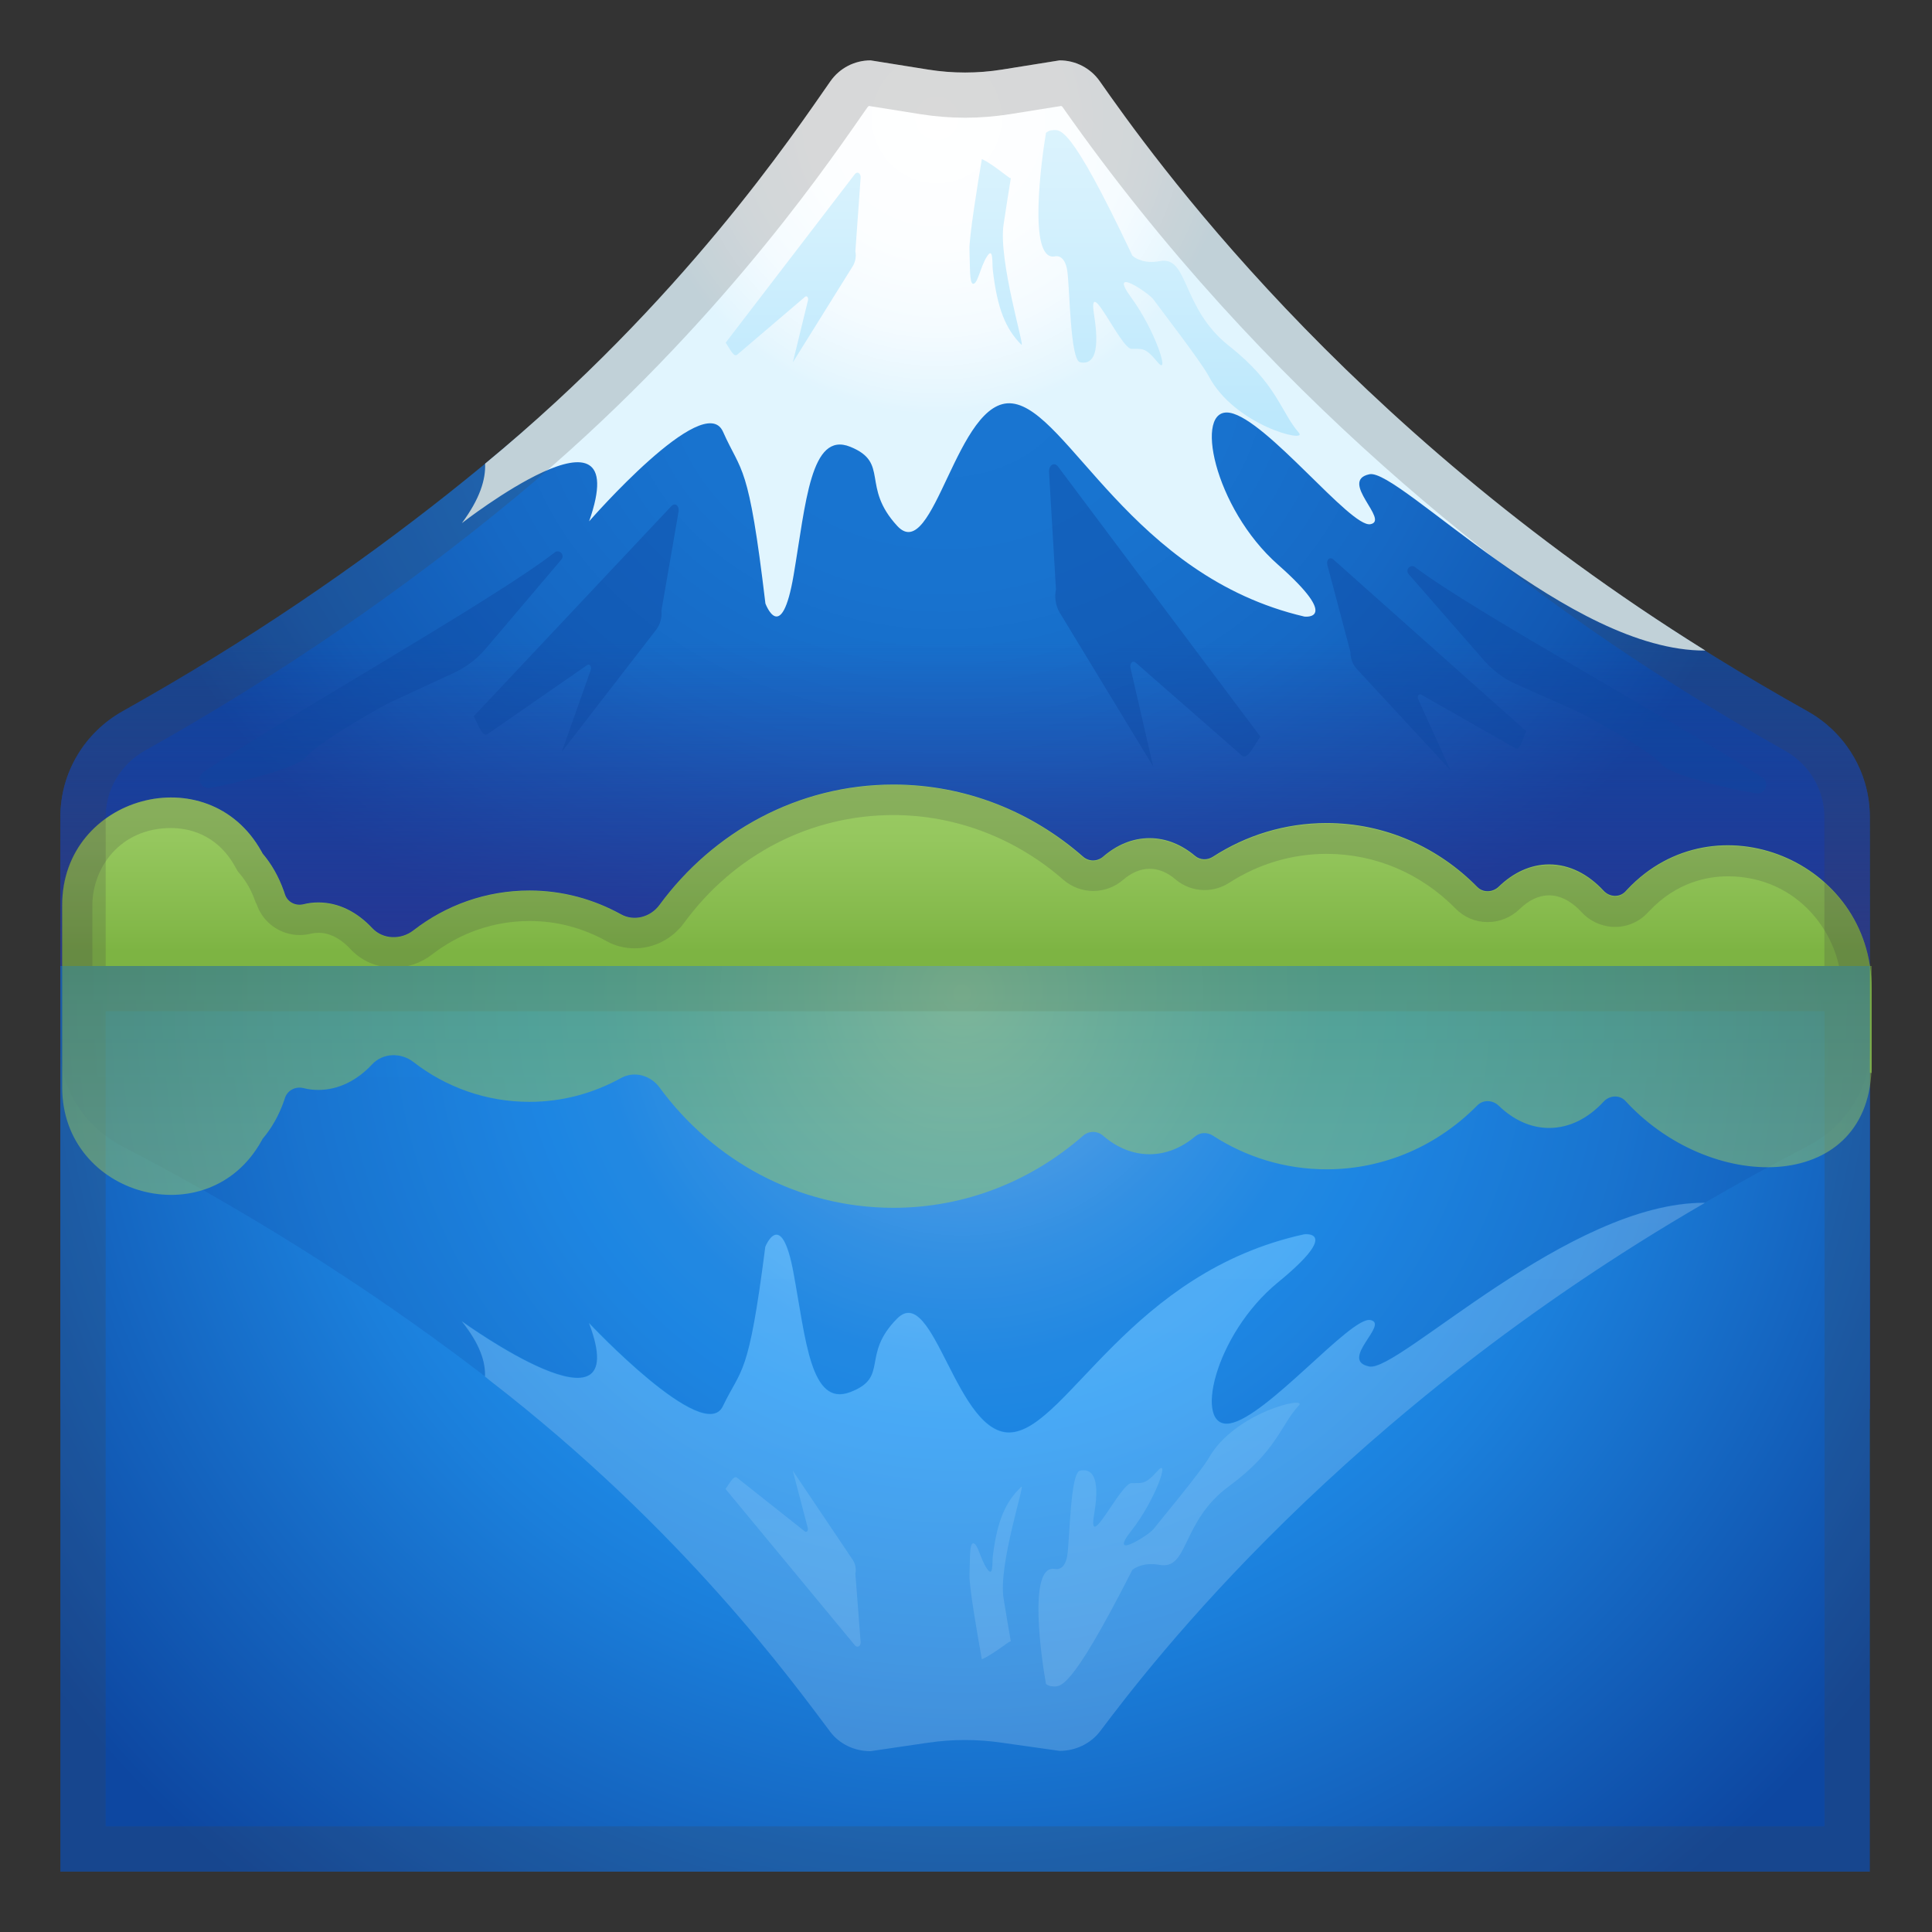
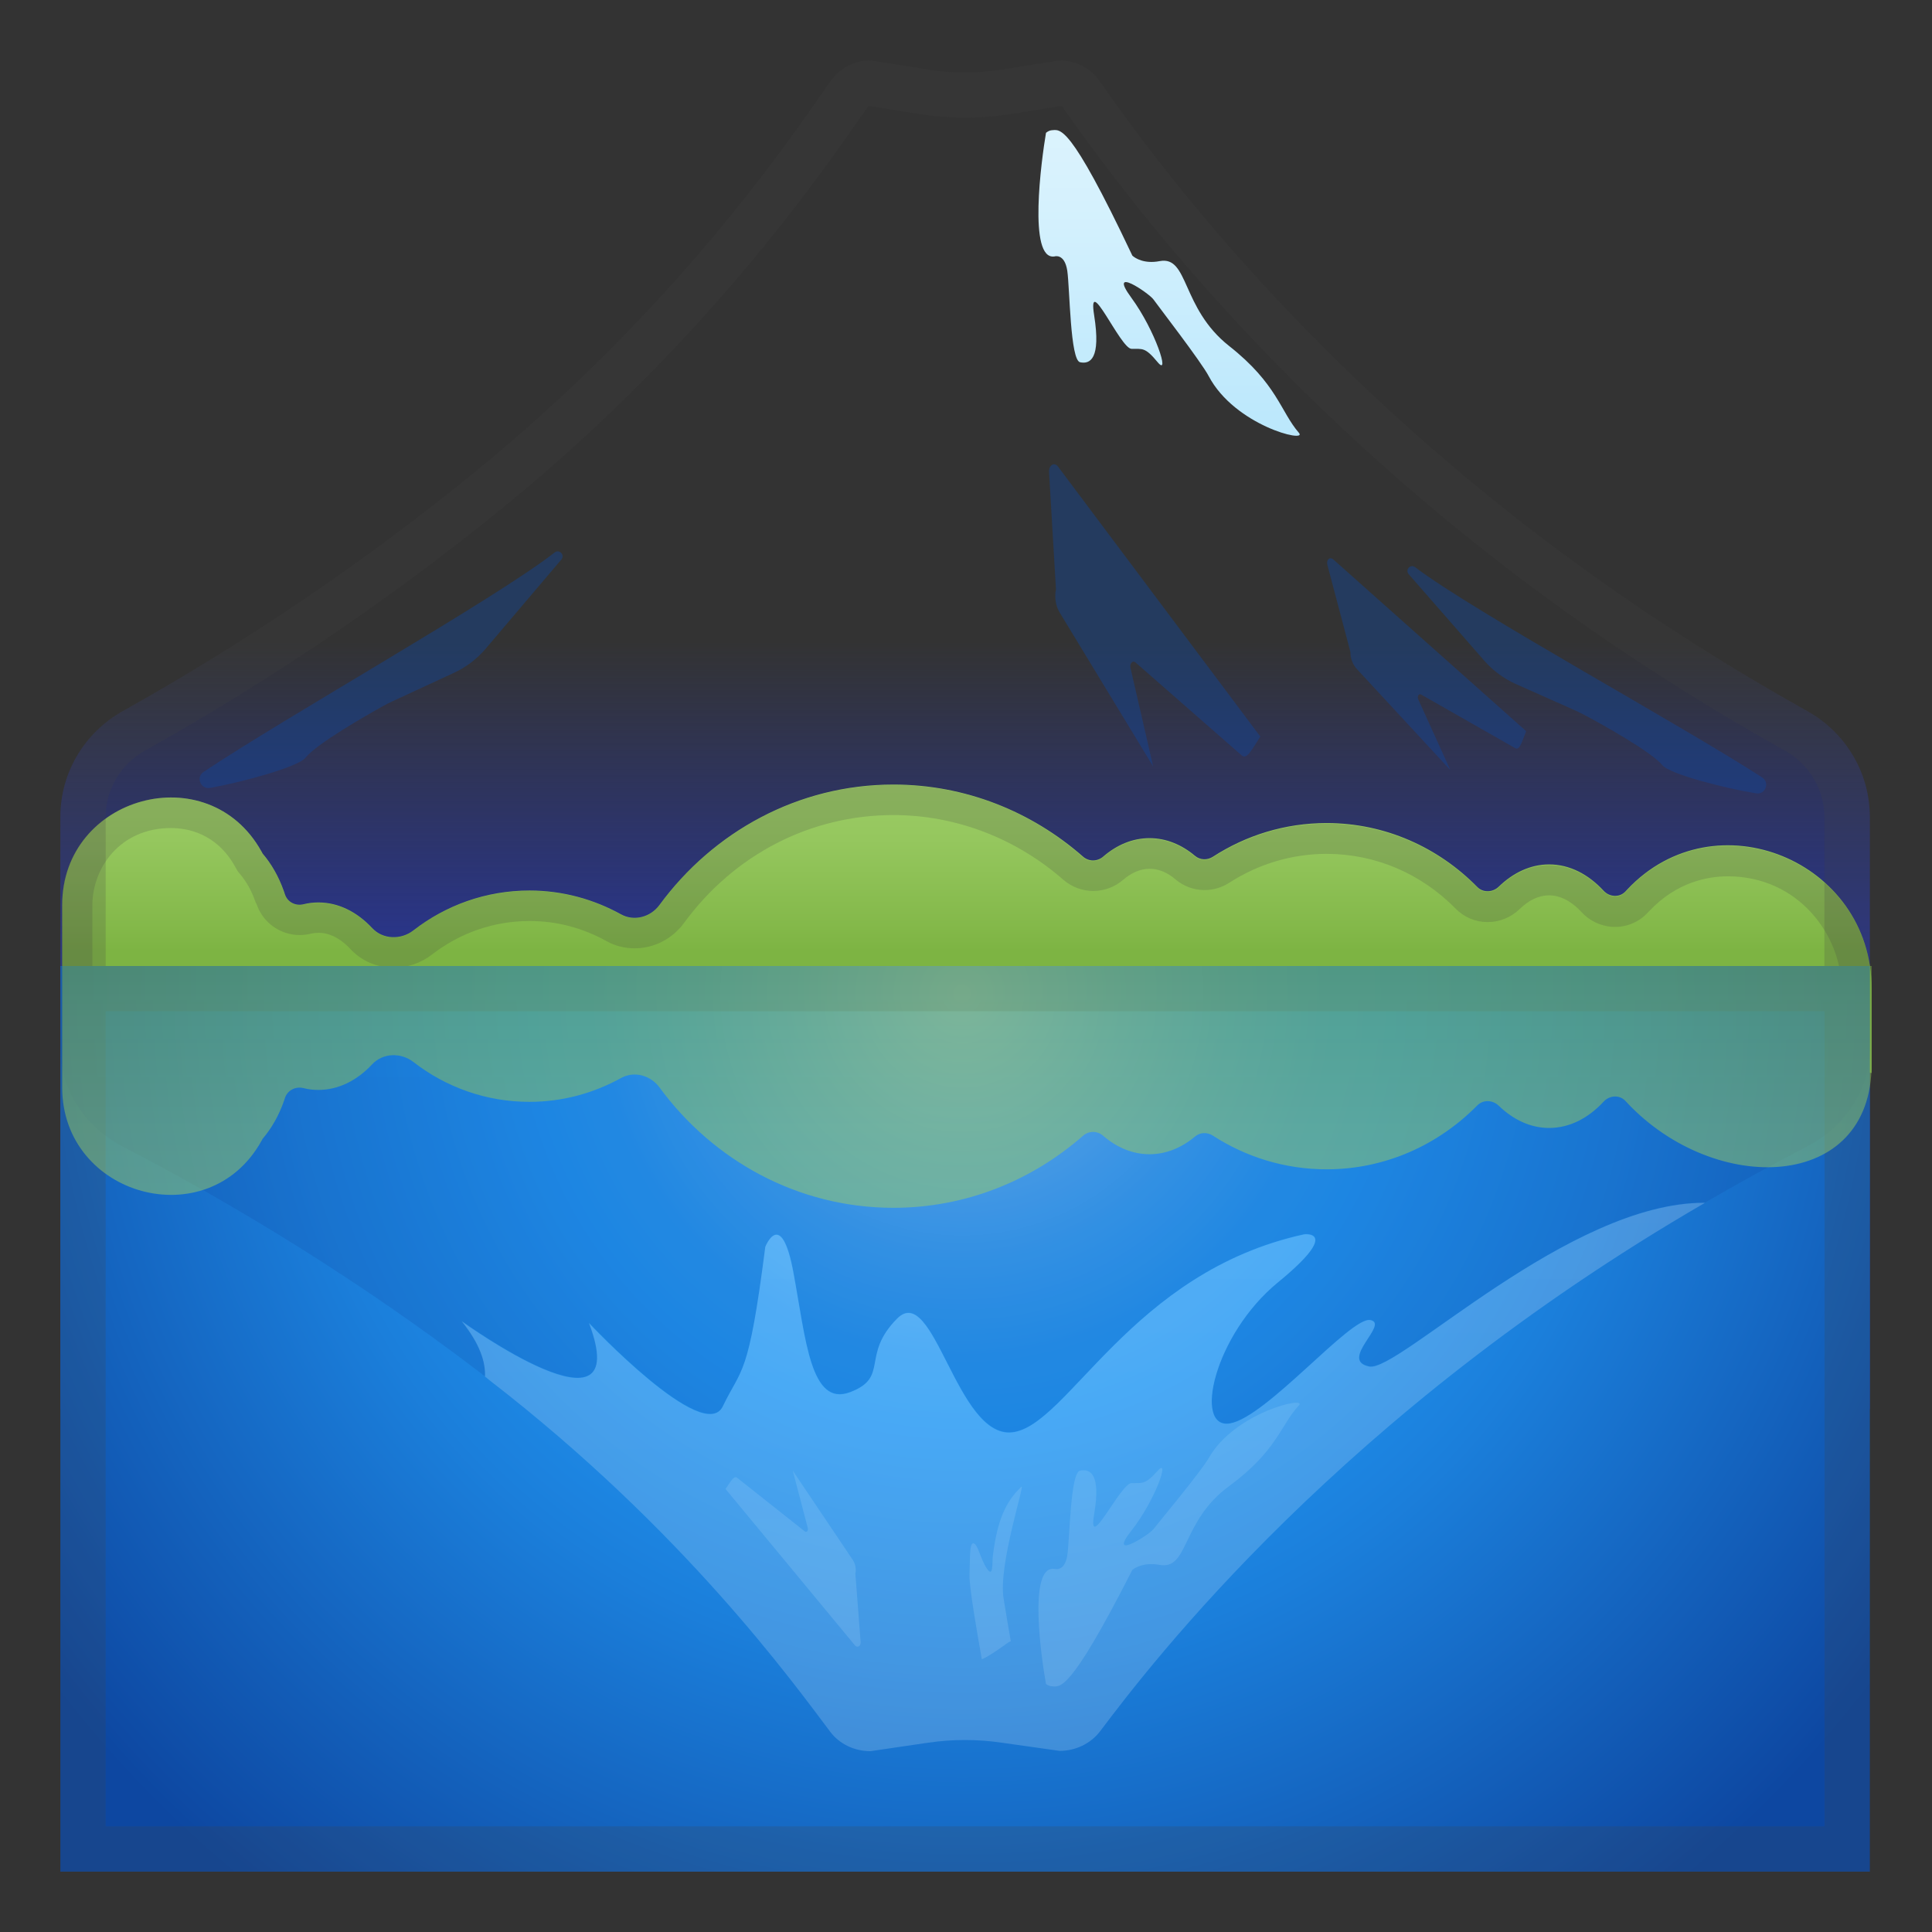
<svg xmlns="http://www.w3.org/2000/svg" enable-background="new 0 0 128 128" viewBox="0 0 128 128">
  <rect x="0" y="0" width="128" height="128" fill="#333333" stroke="none" />
  <radialGradient id="i" cx="62.563" cy="24.5" r="55.34" gradientTransform="matrix(1.0276e-13 1 -1.239 1.276e-13 92.922 -38.063)" gradientUnits="userSpaceOnUse">
    <stop stop-color="#1976D2" offset="0" />
    <stop stop-color="#1873CF" offset=".258" />
    <stop stop-color="#1669C5" offset=".469" />
    <stop stop-color="#1259B4" offset=".662" />
    <stop stop-color="#0D47A1" offset=".81" />
    <stop stop-color="#0D47A1" offset="1" />
  </radialGradient>
-   <path d="m71.93 5.35h-15.98s-14.46 23.1-47.81 41.76c-2.55 1.43-4.14 4.09-4.14 7.01v39.23h119.88v-39.23c0-2.91-1.59-5.58-4.13-7-33.36-18.67-47.82-41.77-47.82-41.77z" fill="url(#i)" />
  <linearGradient id="h" x1="63.938" x2="63.938" y1="64.583" y2="42.5" gradientUnits="userSpaceOnUse">
    <stop stop-color="#283593" offset="0" />
    <stop stop-color="#283593" stop-opacity="0" offset="1" />
  </linearGradient>
  <path d="m71.93 5.35h-15.98s-14.46 23.1-47.81 41.76c-2.55 1.43-4.14 4.09-4.14 7.01v39.23h119.88v-39.23c0-2.91-1.59-5.58-4.13-7-33.36-18.67-47.82-41.77-47.82-41.77z" fill="url(#h)" />
  <radialGradient id="g" cx="62.063" cy="7.833" r="19.639" gradientTransform="matrix(.999 0 0 1 .067 0)" gradientUnits="userSpaceOnUse">
    <stop stop-color="#fff" offset="0" />
    <stop stop-color="#FCFEFF" offset=".439" />
    <stop stop-color="#F4FBFF" offset=".718" />
    <stop stop-color="#E5F6FE" offset=".952" />
    <stop stop-color="#E1F5FE" offset="1" />
  </radialGradient>
-   <path d="m39.03 34.54s7.62-8.75 8.87-5.94 1.69 1.94 2.81 11.38c0 0 1.06 2.88 1.87-1.88s1.12-9.56 3.75-8.5 0.69 2.62 3.12 5.25c2.43 2.62 3.93-8.56 7.62-8.12s7.87 11.44 19.35 14.12c0 0 2.5 0.31-1.75-3.44s-5.62-10.5-3.18-10.06c2.43 0.44 7.99 7.62 9.3 7.38s-2.12-2.88-0.06-3.31c1.93-0.41 13.23 11.74 22.25 11.68-24.08-15.01-36.74-32.9-40.12-37.72-0.61-0.87-1.6-1.38-2.66-1.38l-3.81 0.61c-1.62 0.26-3.28 0.26-4.9 0l-3.81-0.61c-1.06 0-2.05 0.51-2.66 1.38-2.45 3.5-9.8 14.54-22.88 25.34 0.04 1.05-0.34 2.32-1.54 3.94 0 0 11.55-9 8.43-0.12z" fill="url(#g)" />
  <linearGradient id="f" x1="77.441" x2="77.441" y1="3.333" y2="32.954" gradientUnits="userSpaceOnUse">
    <stop stop-color="#E1F5FE" offset="0" />
    <stop stop-color="#D5F1FD" offset=".351" />
    <stop stop-color="#B4E5FC" offset=".991" />
    <stop stop-color="#B3E5FC" offset="1" />
  </linearGradient>
  <path d="m69.86 16.99s0.67-0.23 0.85 0.95c0.17 1.18 0.19 5.93 0.85 6.06 0.66 0.14 1.39-0.21 0.93-3.11s1.74 2.2 2.47 2.22 0.89-0.14 1.74 0.89c0.85 1.02-0.15-2.1-1.75-4.28s1.18-0.29 1.47 0.12 3.17 4.14 3.66 5.08c1.73 3.28 6.57 4.45 5.98 3.76-1.22-1.4-1.44-3.25-4.63-5.76-3.19-2.52-2.66-5.99-4.6-5.62-1.04 0.2-1.63-0.21-1.78-0.34-0.03-0.02-0.05-0.05-0.06-0.09-4.17-8.81-4.75-8.27-5.32-8.24-0.12 0.01-0.25 0.07-0.37 0.17-0.3 1.77-1.21 8.46 0.56 8.19z" fill="url(#f)" />
  <linearGradient id="e" x1="65.959" x2="65.959" y1="3.333" y2="32.954" gradientUnits="userSpaceOnUse">
    <stop stop-color="#E1F5FE" offset="0" />
    <stop stop-color="#D5F1FD" offset=".351" />
    <stop stop-color="#B4E5FC" offset=".991" />
    <stop stop-color="#B3E5FC" offset="1" />
  </linearGradient>
-   <path d="m64.23 16.54c0.04 1.04-0.01 2.21 0.23 2.26 0.31 0.06 0.49-1.13 0.93-1.81 0.44-0.69 0.33 0.48 0.39 0.93 0.29 2.49 0.83 3.86 1.89 4.92 0.27 0.27-1.54-5.56-1.18-7.97 0.18-1.16 0.34-2.24 0.48-3.07h-0.05c-0.14-0.06-1.16-0.92-1.8-1.23-0.03-0.01-0.05-0.02-0.07-0.03-0.27 1.59-0.85 5.2-0.82 6z" fill="url(#e)" />
  <path d="m93.31 38.02c-0.22-0.3 0.15-0.67 0.45-0.44 3.9 2.96 17.64 10.46 22.99 13.93 0.52 0.34 0.21 1.15-0.4 1.05-1.86-0.29-5.72-1.25-6.22-1.87-0.73-0.89-4.03-2.72-5.08-3.28-0.2-0.11-0.41-0.21-0.62-0.31l-4.02-1.79c-0.78-0.35-1.48-0.87-2.05-1.51l-5.05-5.78z" fill="#0D47A1" opacity=".4" />
  <path d="m88.32 37.05c-0.23-0.18-0.46 0.04-0.38 0.37l1.53 5.78c-0.01 0.4 0.15 0.83 0.42 1.12l6.2 6.7-2.12-4.67c-0.1-0.21 0.02-0.42 0.19-0.33l6.23 3.55c0.29 0.14 0.41-0.33 0.72-1.13l-12.79-11.39z" fill="#0D47A1" opacity=".4" />
  <path d="m70.08 30.89c-0.25-0.29-0.59-0.07-0.58 0.37l0.46 7.79c-0.11 0.51-0.02 1.1 0.25 1.54l6.19 10.19-1.5-6.52c-0.07-0.3 0.14-0.53 0.33-0.37l7.05 6.17c0.33 0.25 0.61-0.31 1.22-1.26l-13.42-17.91z" fill="#0D47A1" opacity=".4" />
  <path d="m37.21 37.05c0.22-0.31-0.17-0.68-0.46-0.45-3.94 3.08-17.85 10.92-23.26 14.54-0.53 0.35-0.2 1.17 0.43 1.06 1.9-0.33 5.81-1.36 6.32-2 0.73-0.92 4.07-2.83 5.14-3.42 0.21-0.12 0.41-0.22 0.63-0.32l4.08-1.89c0.8-0.37 1.5-0.91 2.07-1.57l5.05-5.95z" fill="#0D47A1" opacity=".4" />
-   <path d="m44.5 33.51c0.24-0.22 0.51 0 0.46 0.37l-1.14 6.58c0.05 0.45-0.09 0.94-0.36 1.28l-6.24 8.07 1.91-5.4c0.09-0.25-0.07-0.47-0.24-0.34l-6.59 4.57c-0.31 0.18-0.49-0.32-0.91-1.19l13.11-13.94z" fill="#0D47A1" opacity=".4" />
  <linearGradient id="d" x1="52.549" x2="52.549" y1="3.333" y2="32.954" gradientUnits="userSpaceOnUse">
    <stop stop-color="#E1F5FE" offset="0" />
    <stop stop-color="#D5F1FD" offset=".351" />
    <stop stop-color="#B4E5FC" offset=".991" />
    <stop stop-color="#B3E5FC" offset="1" />
  </linearGradient>
-   <path d="m56.65 11.52c0.16-0.18 0.38-0.04 0.37 0.24l-0.35 4.9c0.07 0.32 0 0.69-0.17 0.97l-3.97 6.37 1-4.1c0.05-0.19-0.08-0.34-0.2-0.23l-4.49 3.83c-0.21 0.16-0.38-0.2-0.76-0.8l8.57-11.18z" fill="url(#d)" />
  <linearGradient id="c" x1="-232.06" x2="-232.06" y1="51.667" y2="66.167" gradientTransform="matrix(-1 0 0 1 -168 0)" gradientUnits="userSpaceOnUse">
    <stop stop-color="#9CCC65" offset="0" />
    <stop stop-color="#95C75E" offset=".273" />
    <stop stop-color="#83B849" offset=".681" />
    <stop stop-color="#7DB443" offset=".781" />
    <stop stop-color="#7CB342" offset="1" />
  </linearGradient>
  <path d="m4.12 59.96c0-7.23 9.66-9.88 13.19-3.57 0.03 0.05 0.06 0.1 0.08 0.15 0.59 0.69 1.07 1.52 1.42 2.51 0.02 0.07 0.05 0.14 0.07 0.21 0.17 0.51 0.7 0.78 1.23 0.65 0.32-0.08 0.64-0.12 0.98-0.12 1.34 0 2.57 0.63 3.57 1.7 0.71 0.76 1.91 0.79 2.73 0.15 2.14-1.66 4.8-2.64 7.69-2.64 2.2 0 4.26 0.58 6.07 1.58 0.87 0.48 1.95 0.18 2.54-0.62 3.55-4.84 9.17-7.98 15.5-7.98 4.79 0 9.17 1.8 12.56 4.77 0.38 0.34 0.94 0.34 1.33 0.01 0.9-0.78 1.95-1.23 3.08-1.23 1.1 0 2.13 0.43 3.01 1.17 0.34 0.29 0.82 0.3 1.19 0.06 2.18-1.41 4.76-2.23 7.53-2.23 3.89 0 7.41 1.62 9.98 4.23 0.39 0.4 1.03 0.37 1.43-0.02 0.95-0.92 2.1-1.47 3.33-1.47 1.36 0 2.6 0.65 3.61 1.74 0.39 0.43 1.06 0.47 1.45 0.05 0.04-0.05 0.09-0.09 0.13-0.14 5.81-6.16 16.18-1.9 16.18 6.57v5.59h-119.88v-11.12z" fill="url(#c)" />
  <g opacity=".2">
    <path d="m59.19 54c4.1 0 8.1 1.52 11.25 4.28 0.55 0.48 1.26 0.75 1.99 0.75 0.72 0 1.42-0.26 1.97-0.73 0.57-0.49 1.16-0.74 1.77-0.74 0.59 0 1.17 0.24 1.72 0.71 0.53 0.45 1.21 0.7 1.91 0.7 0.59 0 1.16-0.17 1.65-0.49 1.94-1.25 4.17-1.91 6.44-1.91 3.21 0 6.25 1.29 8.55 3.63 0.56 0.57 1.31 0.89 2.12 0.89 0.8 0 1.55-0.31 2.13-0.87 0.62-0.6 1.27-0.9 1.94-0.9 0.93 0 1.68 0.6 2.14 1.1 0.58 0.63 1.39 0.99 2.24 0.99 0.81 0 1.6-0.34 2.15-0.94l0.12-0.12c1.79-1.89 3.81-2.29 5.2-2.29 4.65 0 7.53 3.88 7.53 7.48v3.59h-115.89v-9.15c0-2.48 1.83-5.12 5.21-5.12 1.05 0 3 0.33 4.23 2.53l0.08 0.14 0.1 0.18 0.13 0.16c0.45 0.52 0.8 1.15 1.05 1.87l0.08 0.16c0.41 1.22 1.56 2.05 2.86 2.05 0.24 0 0.49-0.03 0.73-0.09 0.17-0.04 0.34-0.06 0.51-0.06 0.92 0 1.65 0.58 2.11 1.07 0.74 0.8 1.77 1.24 2.88 1.24 0.91 0 1.81-0.31 2.53-0.87 1.88-1.45 4.12-2.22 6.46-2.22 1.8 0 3.51 0.45 5.1 1.33 0.57 0.32 1.21 0.48 1.87 0.48 1.27 0 2.49-0.62 3.26-1.67 3.33-4.55 8.39-7.16 13.88-7.16m0-2c-6.34 0-11.95 3.14-15.5 7.98-0.4 0.54-1.02 0.85-1.65 0.85-0.3 0-0.61-0.07-0.9-0.23-1.81-1.01-3.87-1.58-6.07-1.58-2.88 0-5.54 0.98-7.69 2.64-0.39 0.3-0.85 0.45-1.31 0.45-0.52 0-1.04-0.2-1.42-0.6-1-1.07-2.23-1.7-3.57-1.7-0.33 0-0.66 0.04-0.98 0.12-0.09 0.02-0.17 0.03-0.26 0.03-0.43 0-0.82-0.26-0.97-0.69-0.02-0.07-0.05-0.14-0.07-0.21-0.35-0.99-0.83-1.83-1.42-2.51-0.03-0.05-0.06-0.1-0.08-0.15-1.37-2.46-3.68-3.56-5.98-3.56-3.61 0-7.21 2.71-7.21 7.12v11.15h119.89v-5.59c0-5.69-4.69-9.48-9.53-9.48-2.36 0-4.75 0.9-6.65 2.92-0.04 0.05-0.09 0.09-0.13 0.14-0.19 0.2-0.43 0.3-0.68 0.3-0.28 0-0.56-0.12-0.77-0.34-1-1.09-2.25-1.74-3.61-1.74-1.23 0-2.38 0.54-3.33 1.47-0.21 0.2-0.47 0.3-0.74 0.3-0.25 0-0.5-0.09-0.69-0.29-2.57-2.61-6.09-4.23-9.98-4.23-2.77 0-5.34 0.82-7.53 2.23-0.17 0.11-0.37 0.17-0.57 0.17-0.22 0-0.45-0.07-0.63-0.23-0.88-0.74-1.91-1.17-3.01-1.17-1.13 0-2.18 0.45-3.08 1.23-0.19 0.16-0.42 0.25-0.66 0.25s-0.48-0.09-0.67-0.26c-3.38-2.99-7.75-4.79-12.55-4.79z" fill="#424242" />
  </g>
  <g opacity=".2">
    <path d="m57.57 7.02 3.44 0.55c0.96 0.15 1.95 0.23 2.93 0.23s1.96-0.08 2.93-0.23l3.44-0.55c0.04 0.02 0.08 0.05 0.1 0.09 13.34 19.01 29.56 31.41 40.86 38.47 0.03 0.02 0.07 0.05 0.1 0.07 2.36 1.47 4.62 2.81 6.9 4.09 1.6 0.9 2.6 2.58 2.6 4.39v36.23h-113.87v-36.24c0-1.81 1-3.49 2.6-4.39 8.81-4.93 17.13-10.63 24.73-16.93 12.5-10.4 19.91-21.05 22.7-25.06l0.44-0.63c0.03-0.04 0.06-0.07 0.1-0.09m12.63-3.02-3.81 0.61c-0.81 0.13-1.63 0.19-2.45 0.19s-1.64-0.06-2.45-0.19l-3.81-0.61c-1.06 0-2.05 0.51-2.66 1.38-2.43 3.47-9.7 14.38-22.61 25.11-6.59 5.47-14.64 11.23-24.28 16.62-2.54 1.43-4.13 4.09-4.13 7.01v39.23h119.88v-39.23c0-2.91-1.59-5.58-4.13-7-2.36-1.32-4.61-2.66-6.78-4.02h0.01c-24.08-15.01-36.74-32.9-40.12-37.72-0.61-0.87-1.6-1.38-2.66-1.38z" fill="#424242" />
  </g>
  <radialGradient id="b" cx="63.729" cy="65.833" r="75.834" gradientTransform="matrix(.999 0 0 1 .067 0)" gradientUnits="userSpaceOnUse">
    <stop stop-color="#90CAF9" offset="0" />
    <stop stop-color="#81C3F8" offset=".035" />
    <stop stop-color="#58B0F6" offset=".14" />
    <stop stop-color="#3AA2F4" offset=".235" />
    <stop stop-color="#2799F3" offset=".317" />
    <stop stop-color="#2196F3" offset=".376" />
    <stop stop-color="#1B7FDB" offset=".585" />
    <stop stop-color="#0D47A1" offset="1" />
  </radialGradient>
  <rect x="4" y="64" width="119.88" height="60" fill="url(#b)" />
  <g opacity=".2">
    <path d="m120.88 67v54h-113.88v-54h113.88m3-3h-119.88v60h119.88v-60z" fill="#424242" />
  </g>
  <linearGradient id="a" x1="63.938" x2="63.938" y1="48.446" y2="79.261" gradientUnits="userSpaceOnUse">
    <stop stop-color="#1976D2" offset="0" />
    <stop stop-color="#166AC5" offset=".189" />
    <stop stop-color="#0D47A1" offset=".769" />
    <stop stop-color="#0D47A1" offset=".802" />
    <stop stop-color="#0D47A1" offset="1" />
  </linearGradient>
  <path d="m4 64v5.46c0 2.71 1.59 5.18 4.13 6.5 9.64 5.01 17.69 10.36 24.28 15.44-0.09-0.07-0.18-0.14-0.27-0.22 0.04-0.97-0.34-2.16-1.54-3.66 0 0 11.55 8.36 8.43 0.12 0 0 7.62 8.12 8.87 5.51s1.69-1.8 2.81-10.56c0 0 1.06-2.67 1.87 1.74s1.12 8.88 3.75 7.89c2.62-0.99 0.69-2.44 3.12-4.88s3.93 7.95 7.62 7.54c3.68-0.41 7.87-10.62 19.35-13.12 0 0 2.5-0.29-1.75 3.19s-5.62 9.75-3.18 9.34c2.43-0.41 7.99-7.08 9.3-6.85s-2.12 2.67-0.06 3.08c1.93 0.38 13.22-10.9 22.24-10.85 2.17-1.26 4.42-2.5 6.78-3.73 2.54-1.32 4.13-3.8 4.13-6.5v-5.44h-119.88z" fill="url(#a)" opacity=".2" />
  <linearGradient id="n" x1="71.782" x2="71.782" y1="79.114" y2="97.251" gradientUnits="userSpaceOnUse">
    <stop stop-color="#fff" offset="0" />
    <stop stop-color="#F3FBFF" offset=".494" />
    <stop stop-color="#E1F5FE" offset="1" />
  </linearGradient>
  <path d="m112.96 79.69c-9.02-0.05-20.31 11.23-22.24 10.85-2.06-0.41 1.37-2.84 0.06-3.08-1.31-0.23-6.87 6.44-9.3 6.85s-1.06-5.86 3.18-9.34c4.25-3.48 1.75-3.19 1.75-3.19-11.49 2.5-15.67 12.71-19.35 13.12s-5.18-9.98-7.62-7.54c-2.43 2.44-0.5 3.89-3.12 4.88s-2.93-3.48-3.75-7.89c-0.81-4.41-1.87-1.74-1.87-1.74-1.12 8.76-1.56 7.95-2.81 10.56s-8.87-5.51-8.87-5.51c3.12 8.24-8.43-0.12-8.43-0.12 1.2 1.5 1.58 2.69 1.54 3.66 0.09 0.07 0.18 0.14 0.27 0.22 12.9 9.96 20.17 20.09 22.61 23.32 0.61 0.81 1.6 1.28 2.66 1.28l3.81-0.56c1.62-0.24 3.28-0.24 4.9 0l3.82 0.54c1.06 0 2.05-0.48 2.67-1.28 3.37-4.47 16.03-21.09 40.09-35.03 0.01 0 0 0 0 0z" fill="url(#n)" opacity=".2" />
  <g opacity=".15">
    <linearGradient id="m" x1="77.441" x2="77.441" y1="-48.619" y2="-21.114" gradientTransform="matrix(1 0 0 -1 0 68)" gradientUnits="userSpaceOnUse">
      <stop stop-color="#E1F5FE" offset="0" />
      <stop stop-color="#D5F1FD" offset=".351" />
      <stop stop-color="#B4E5FC" offset=".991" />
      <stop stop-color="#B3E5FC" offset="1" />
    </linearGradient>
    <path d="m69.86 103.94s0.67 0.22 0.85-0.88c0.17-1.09 0.19-5.5 0.85-5.63s1.39 0.2 0.93 2.89 1.74-2.04 2.47-2.06 0.89 0.13 1.74-0.82-0.15 1.95-1.75 3.98 1.18 0.27 1.47-0.11 3.17-3.84 3.66-4.71c1.73-3.05 6.57-4.13 5.98-3.49-1.22 1.3-1.44 3.01-4.63 5.35s-2.66 5.56-4.6 5.22c-1.04-0.19-1.63 0.19-1.78 0.31-0.03 0.02-0.05 0.05-0.06 0.08-4.17 8.18-4.75 7.67-5.32 7.65-0.12-0.01-0.25-0.06-0.37-0.15-0.3-1.67-1.21-7.88 0.56-7.63z" fill="url(#m)" />
    <linearGradient id="l" x1="65.959" x2="65.959" y1="-48.619" y2="-21.114" gradientTransform="matrix(1 0 0 -1 0 68)" gradientUnits="userSpaceOnUse">
      <stop stop-color="#E1F5FE" offset="0" />
      <stop stop-color="#D5F1FD" offset=".351" />
      <stop stop-color="#B4E5FC" offset=".991" />
      <stop stop-color="#B3E5FC" offset="1" />
    </linearGradient>
    <path d="m64.23 104.35c0.04-0.97-0.01-2.05 0.23-2.1 0.31-0.05 0.49 1.05 0.93 1.68 0.44 0.65 0.33-0.44 0.39-0.86 0.29-2.31 0.83-3.58 1.89-4.57 0.27-0.25-1.54 5.16-1.18 7.4 0.18 1.08 0.34 2.08 0.48 2.85h-0.05c-0.14 0.05-1.16 0.86-1.8 1.15-0.03 0.01-0.05 0.02-0.07 0.03-0.27-1.48-0.85-4.83-0.82-5.58z" fill="url(#l)" />
  </g>
  <linearGradient id="k" x1="52.549" x2="52.549" y1="-48.619" y2="-21.114" gradientTransform="matrix(1 0 0 -1 0 68)" gradientUnits="userSpaceOnUse">
    <stop stop-color="#E1F5FE" offset="0" />
    <stop stop-color="#D5F1FD" offset=".351" />
    <stop stop-color="#B4E5FC" offset=".991" />
    <stop stop-color="#B3E5FC" offset="1" />
  </linearGradient>
  <path d="m56.65 109.02c0.16 0.17 0.38 0.04 0.37-0.22l-0.35-4.55c0.07-0.3 0-0.64-0.17-0.9l-3.98-5.92 1 3.81c0.05 0.17-0.08 0.31-0.2 0.22l-4.49-3.56c-0.21-0.14-0.38 0.19-0.76 0.75l8.58 10.37z" fill="url(#k)" opacity=".15" />
  <g opacity=".5">
    <linearGradient id="j" x1="-232.06" x2="-232.06" y1="-144.7" y2="-129.1" gradientTransform="matrix(-1 0 0 -1 -168 -64.702)" gradientUnits="userSpaceOnUse">
      <stop stop-color="#9CCC65" offset="0" />
      <stop stop-color="#95C75E" offset=".342" />
      <stop stop-color="#83B849" offset=".854" />
      <stop stop-color="#7CB342" offset="1" />
    </linearGradient>
    <path d="m4.12 72.04c0 7.23 9.66 9.88 13.19 3.57 0.03-0.05 0.06-0.1 0.08-0.15 0.59-0.69 1.07-1.52 1.42-2.51 0.02-0.07 0.05-0.14 0.07-0.21 0.17-0.51 0.7-0.78 1.23-0.65 0.32 0.08 0.64 0.12 0.98 0.12 1.34 0 2.57-0.63 3.57-1.7 0.71-0.76 1.91-0.79 2.73-0.15 2.14 1.66 4.8 2.64 7.69 2.64 2.2 0 4.26-0.58 6.07-1.58 0.87-0.48 1.95-0.18 2.54 0.62 3.55 4.84 9.17 7.98 15.5 7.98 4.79 0 9.17-1.8 12.56-4.77 0.38-0.34 0.94-0.34 1.33-0.01 0.9 0.78 1.95 1.23 3.08 1.23 1.1 0 2.13-0.43 3.01-1.17 0.34-0.29 0.82-0.3 1.19-0.06 2.18 1.41 4.76 2.23 7.53 2.23 3.89 0 7.41-1.62 9.98-4.23 0.39-0.4 1.03-0.37 1.43 0.02 0.95 0.92 2.1 1.47 3.33 1.47 1.36 0 2.6-0.65 3.61-1.74 0.39-0.43 1.06-0.47 1.45-0.05 0.04 0.05 0.09 0.09 0.13 0.14 5.81 6.16 16.18 5.9 16.18-2.57v-6.51h-119.88v8.04z" fill="url(#j)" />
  </g>
</svg>